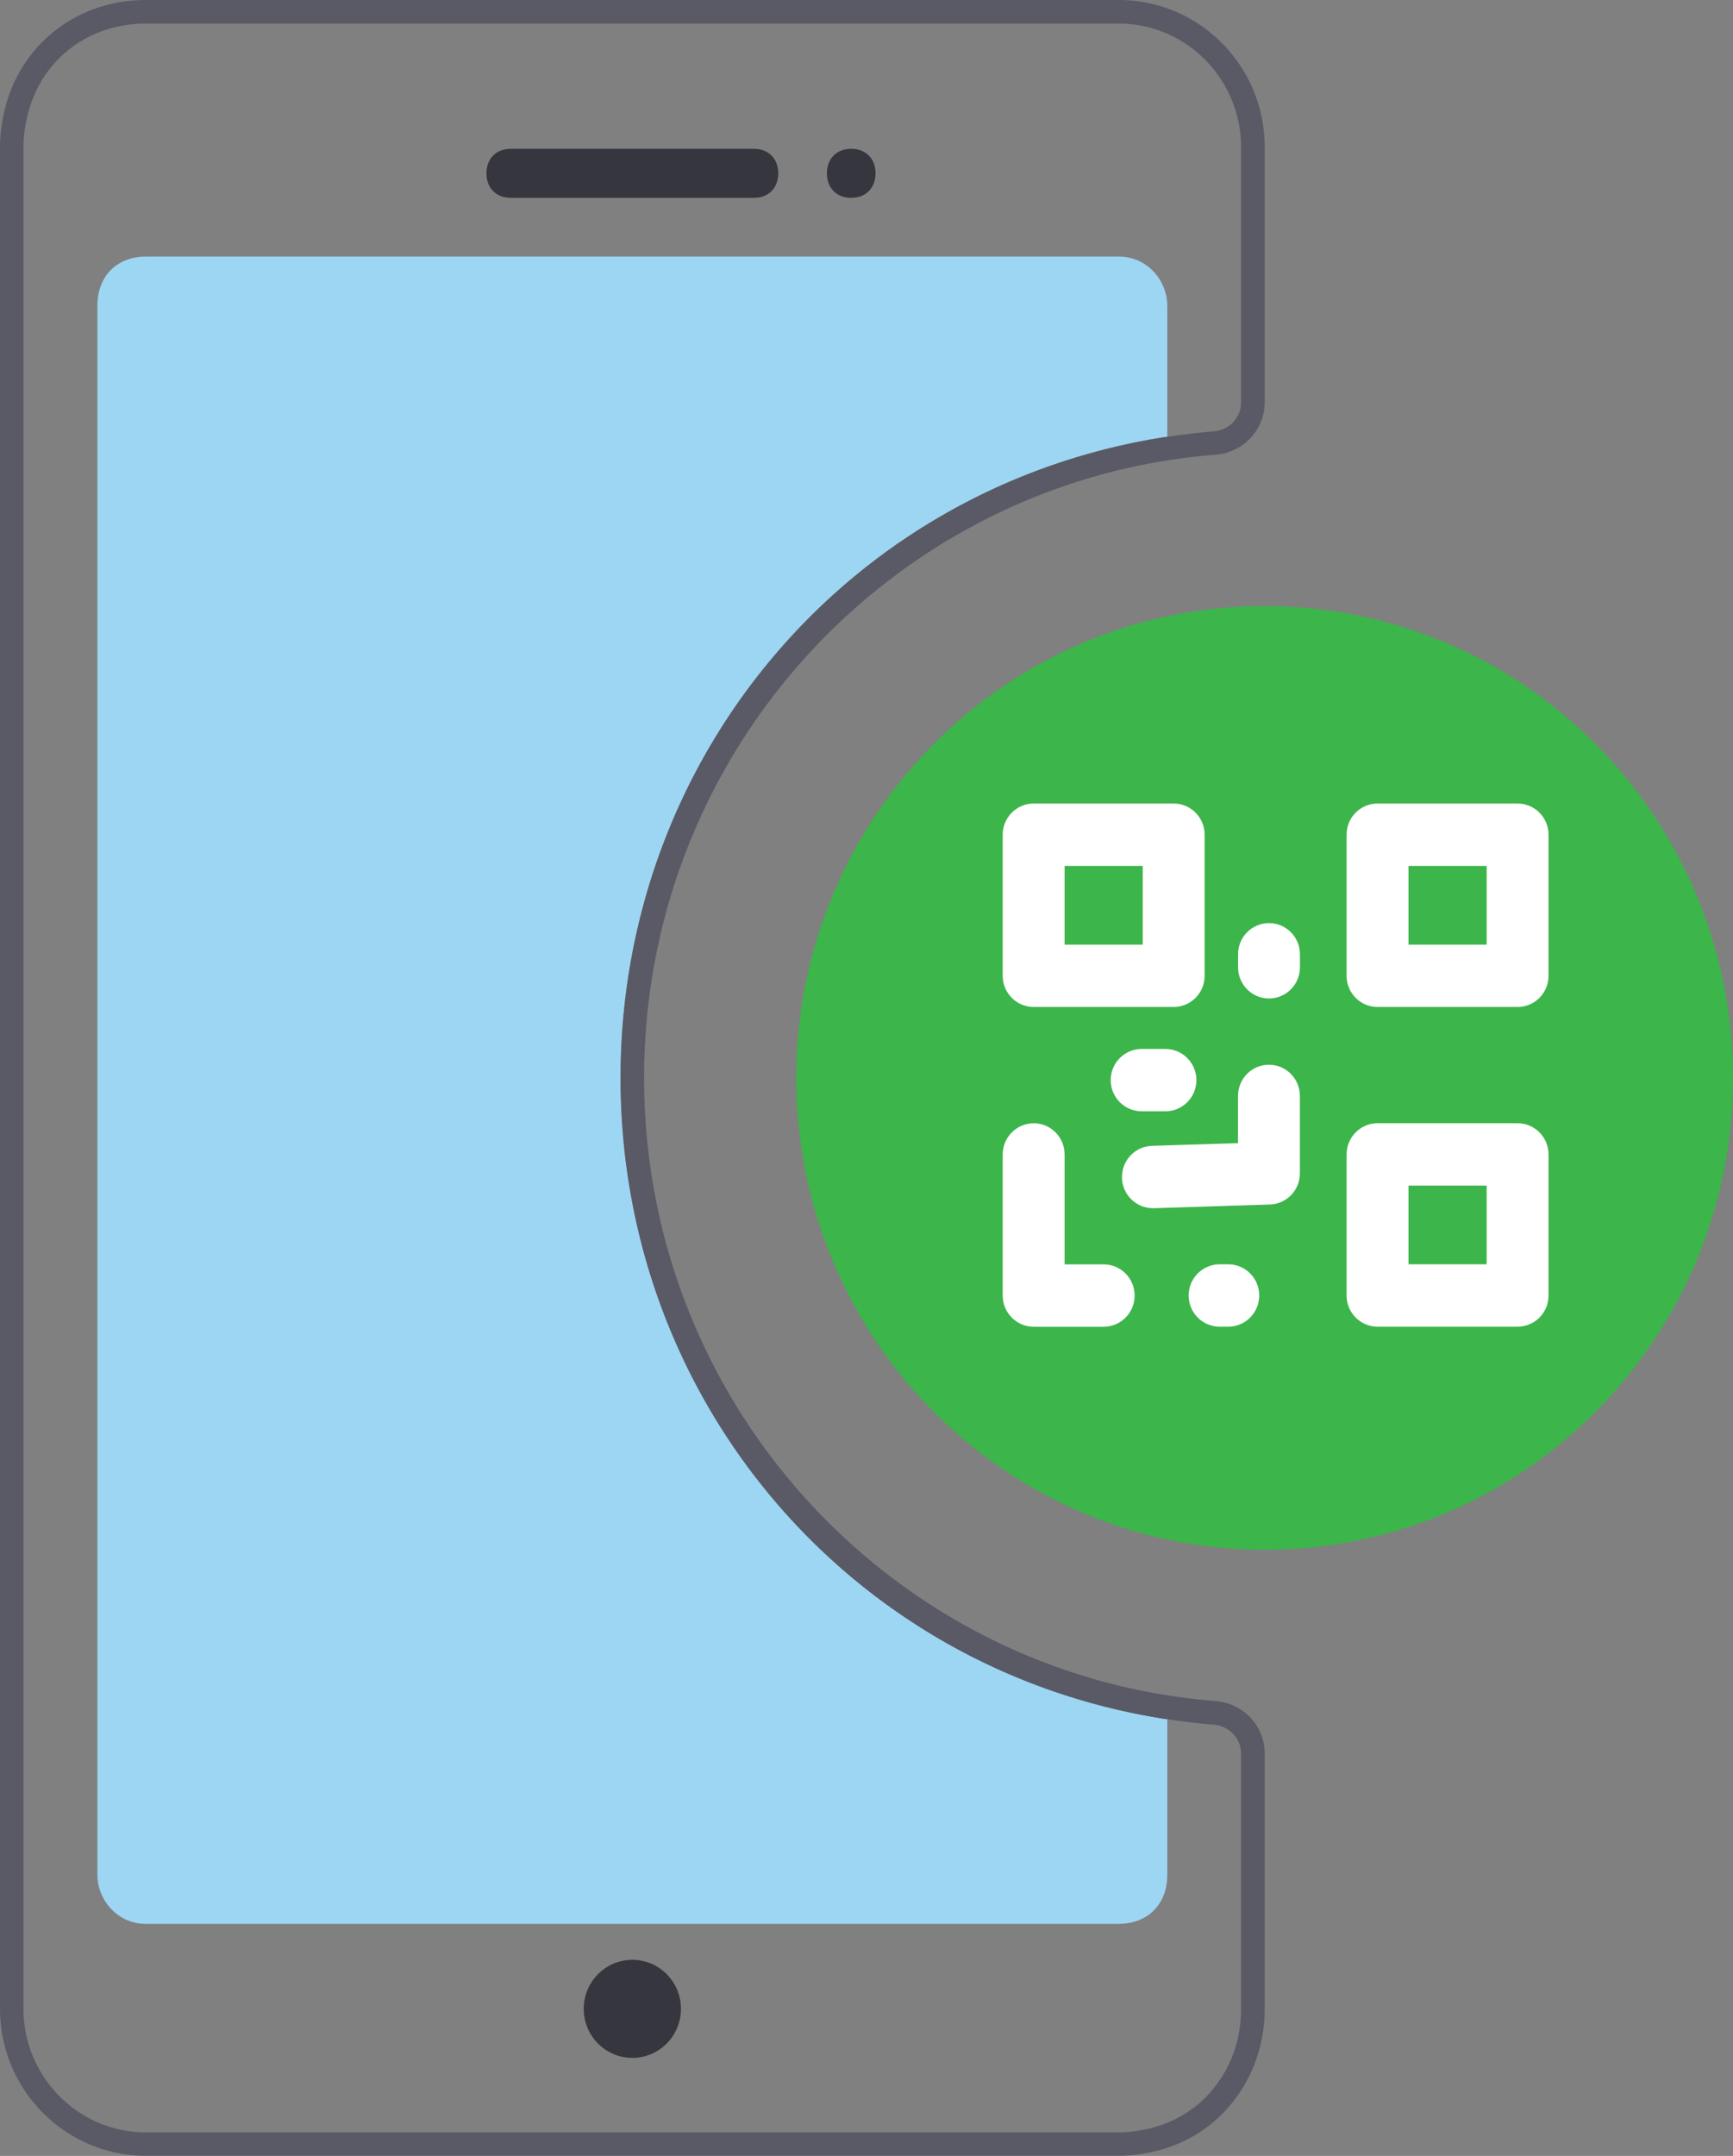
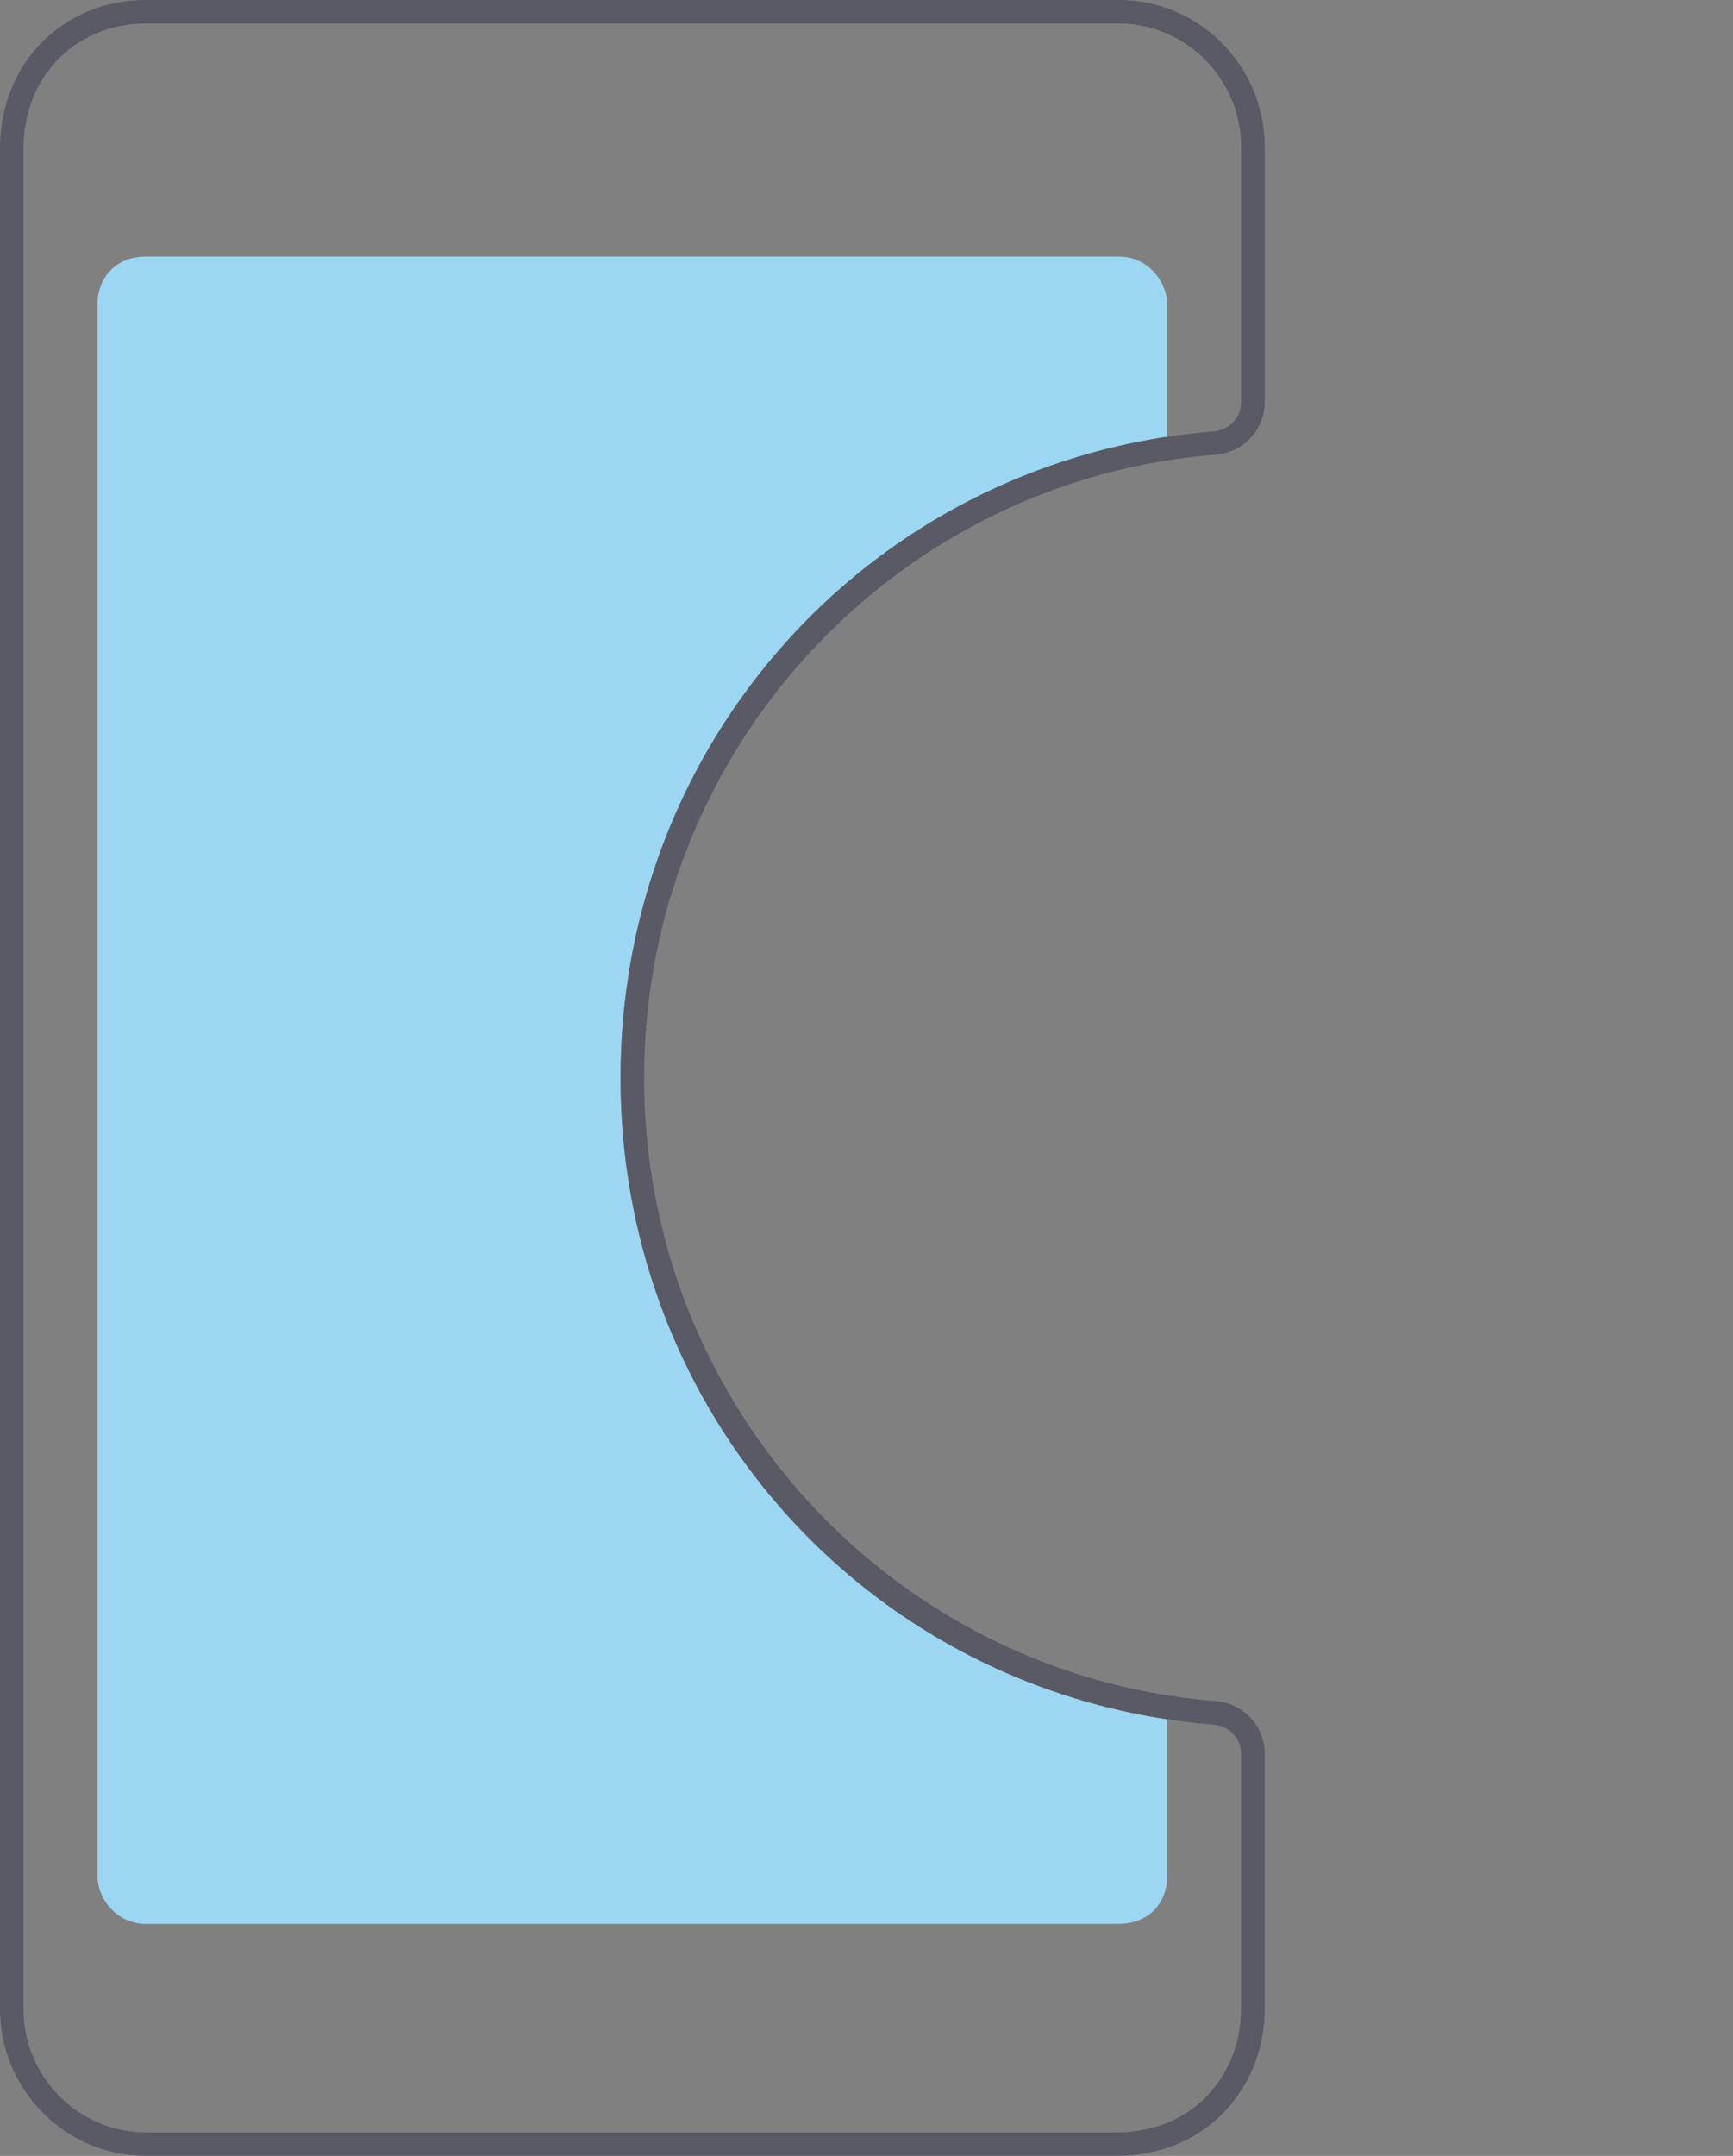
<svg xmlns="http://www.w3.org/2000/svg" xmlns:xlink="http://www.w3.org/1999/xlink" viewBox="0 0 281.65 350.13">
  <rect x="0" y="0" width="281.65" height="350.13" fill="#808080" stroke="none" />
  <path d="m181.81,312.45H23.73c-4.74,0-7.9-3.99-7.9-7.95V49.65c0-4.8,3.16-7.98,7.9-7.98h158.08c4.74,0,7.9,3.99,7.9,7.98v21.28c-.2.03-.39.04-.59.07-51.15,8.11-88.26,51.87-88.26,104.06s37.12,95.96,88.25,104.06c.2.03.4.04.6.07v25.3c0,4.77-3.16,7.95-7.9,7.95Z" fill="#9dd6f3" />
  <path d="M.14 21.23l.26-1.71.17-.84C2.79 7.78 12.06 0 23.73 0h158.08c13.1 0 23.73 10.69 23.73 23.89v41.43c0 4.52-3.51 8.18-7.99 8.53a106.81 106.81 0 0 0-7.84.92c-33.12 5.25-60.89 26.73-75.01 56.11-6.42 13.35-10.02 28.34-10.02 44.17s3.6 30.82 10.02 44.17c14.12 29.38 41.89 50.86 75.01 56.11 2.58.41 5.2.72 7.84.93 4.48.36 7.99 4.01 7.99 8.53v41.43c0 4.8-1.32 9.22-3.59 12.9-.52.81-1.06 1.59-1.67 2.34 0 .03-.03.06-.06.09-3.36 4.16-8.13 7.06-13.67 8.07a22.95 22.95 0 0 1-4.74.49H23.73C10.63 350.11 0 339.42 0 326.22V23.89c0-.9.06-1.79.14-2.66zm3.68 305.02c0 11.06 8.93 20.06 19.9 20.06H181.8c1.32 0 2.65-.14 4.05-.43 4.33-.79 8.23-3.01 11.03-6.28l.4-.5a24.11 24.11 0 0 0 1.4-1.96c1.98-3.2 3.02-6.96 3.02-10.89v-41.43c0-2.49-1.92-4.52-4.47-4.72-2.51-.2-5.03-.51-7.53-.89-.2-.03-.4-.04-.6-.07-51.14-8.1-88.25-51.87-88.25-104.06s37.12-95.96 88.26-104.06c.2-.03.39-.04.59-.07 2.51-.38 5.04-.69 7.53-.89 2.55-.2 4.47-2.23 4.47-4.72V23.89c0-11.06-8.93-20.06-19.9-20.06H23.73c-9.71 0-17.51 6.28-19.4 15.6l-.09.46-.09.42c-.09.42-.15.86-.2 1.3-.08.84-.13 1.58-.13 2.28v302.36z" fill="#595a66" />
-   <path d="M102.77 318.29c4.37 0 7.9 3.56 7.9 7.96s-3.54 7.96-7.9 7.96-7.9-3.56-7.9-7.96 3.54-7.96 7.9-7.96zM83.01 24.17h39.52c2.37 0 3.95 1.59 3.95 3.98s-1.58 3.98-3.95 3.98H83.01c-2.37 0-3.95-1.59-3.95-3.98s1.58-3.98 3.95-3.98zm55.33 0c2.37 0 3.95 1.59 3.95 3.98s-1.58 3.98-3.95 3.98-3.95-1.59-3.95-3.98 1.58-3.98 3.95-3.98z" fill="#35363e" />
-   <path d="m129.41,175.06c0-42.32,34.08-76.63,76.12-76.63s76.12,34.31,76.12,76.63-34.08,76.63-76.12,76.63-76.12-34.31-76.12-76.63Z" fill="#3cb54a" />
  <g fill="#fff">
    <use xlink:href="#B" />
    <use xlink:href="#B" x="-55.89" />
-     <path d="M223.88 182.42h22.76c2.78 0 5.03 2.27 5.03 5.07v22.91c0 2.8-2.25 5.06-5.03 5.06h-22.76c-2.78 0-5.03-2.27-5.03-5.06v-22.91c0-2.8 2.25-5.07 5.03-5.07zm5.03 22.91h12.7v-12.78h-12.7v12.78zm-60.92-22.91c2.78 0 5.03 2.27 5.03 5.07v17.85h6.35c2.78 0 5.03 2.27 5.03 5.07s-2.25 5.06-5.03 5.06h-11.38c-2.78 0-5.03-2.27-5.03-5.06V187.5c0-2.8 2.25-5.07 5.03-5.07zm14.36 8.89c-.09-2.8 2.09-5.13 4.87-5.22l13.98-.44v-7.66c0-2.8 2.25-5.07 5.03-5.07s5.03 2.27 5.03 5.07v12.57c0 2.74-2.16 4.97-4.87 5.06l-18.86.6h-.16c-2.7 0-4.94-2.16-5.03-4.91zm23.89-29.15c-2.78 0-5.03-2.27-5.03-5.07v-2.11c0-2.8 2.25-5.06 5.03-5.06s5.03 2.27 5.03 5.06v2.11c0 2.8-2.25 5.07-5.03 5.07zm-8.03 43.17h1.41c2.78 0 5.03 2.27 5.03 5.07s-2.25 5.06-5.03 5.06h-1.41c-2.78 0-5.03-2.27-5.03-5.06s2.25-5.07 5.03-5.07zm-12.67-24.85c-2.78 0-5.03-2.27-5.03-5.06s2.25-5.06 5.03-5.06h3.87c2.78 0 5.03 2.27 5.03 5.06s-2.25 5.06-5.03 5.06h-3.87z" />
  </g>
  <defs>
-     <path id="B" d="m223.88,130.5h22.76c2.78,0,5.03,2.27,5.03,5.06v22.91c0,2.8-2.25,5.07-5.03,5.07h-22.76c-2.78,0-5.03-2.27-5.03-5.07v-22.91c0-2.8,2.25-5.06,5.03-5.06Zm5.03,22.91h12.7v-12.78h-12.7v12.78Z" />
-   </defs>
+     </defs>
</svg>